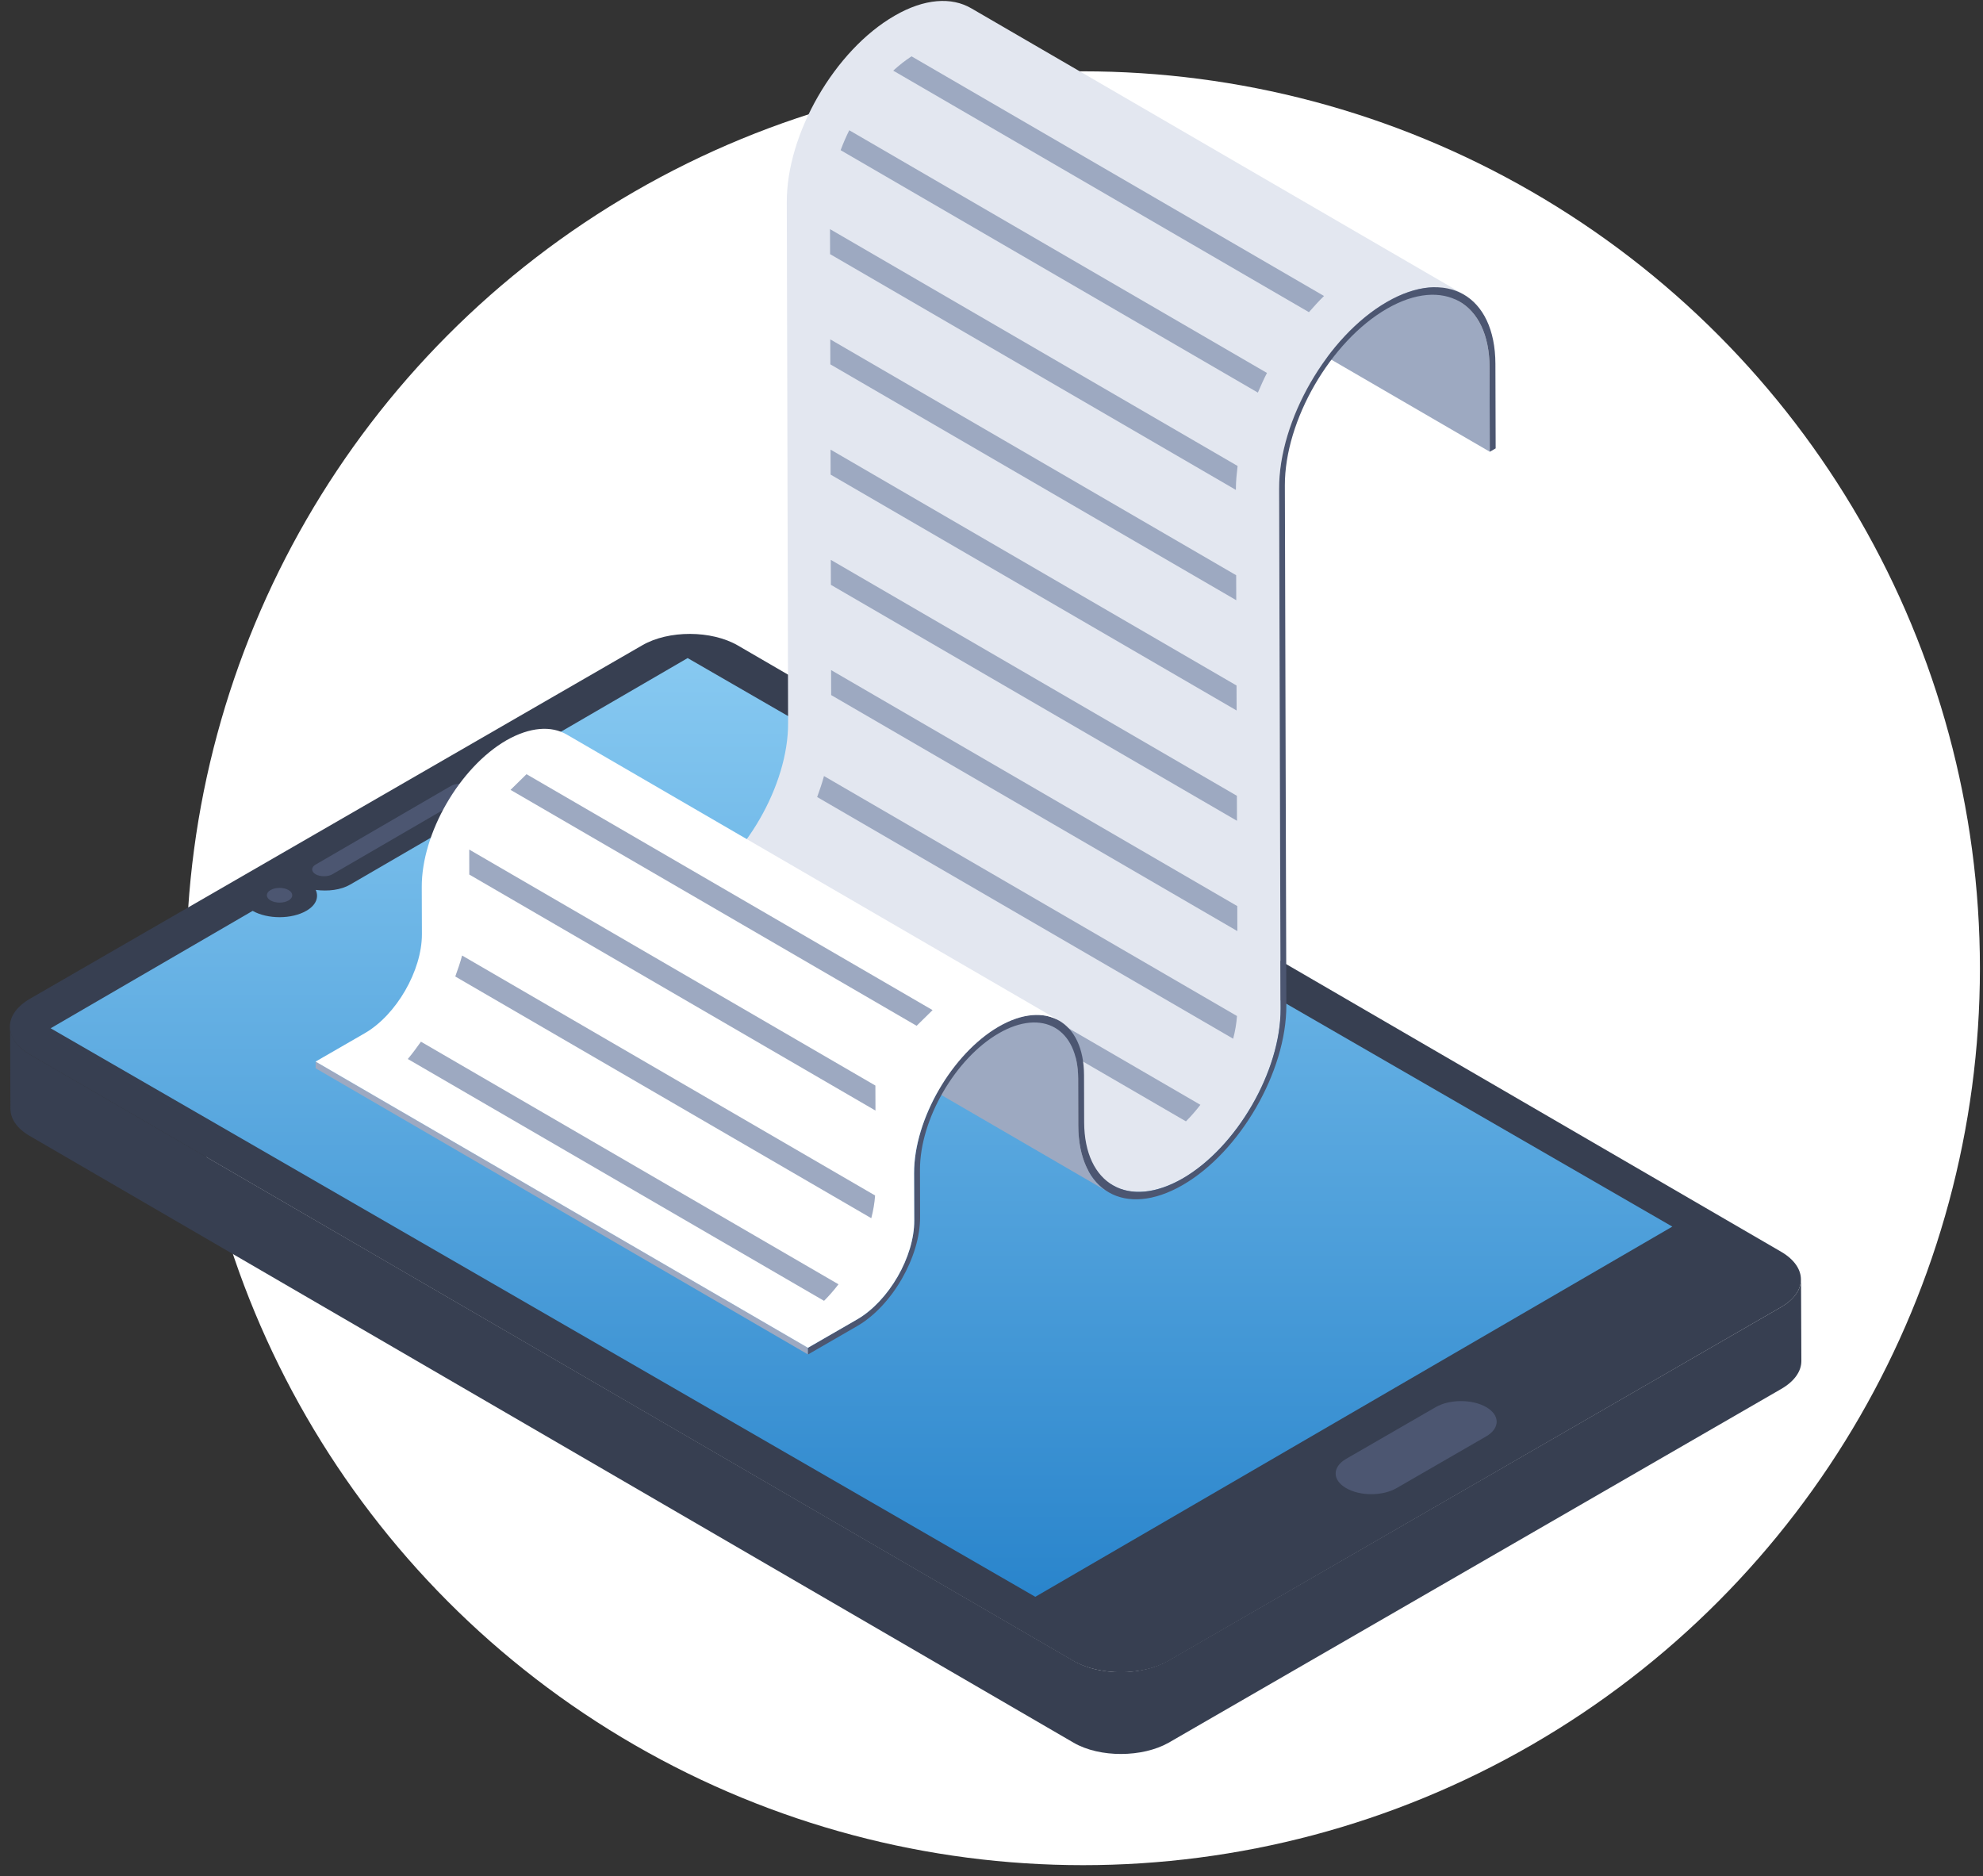
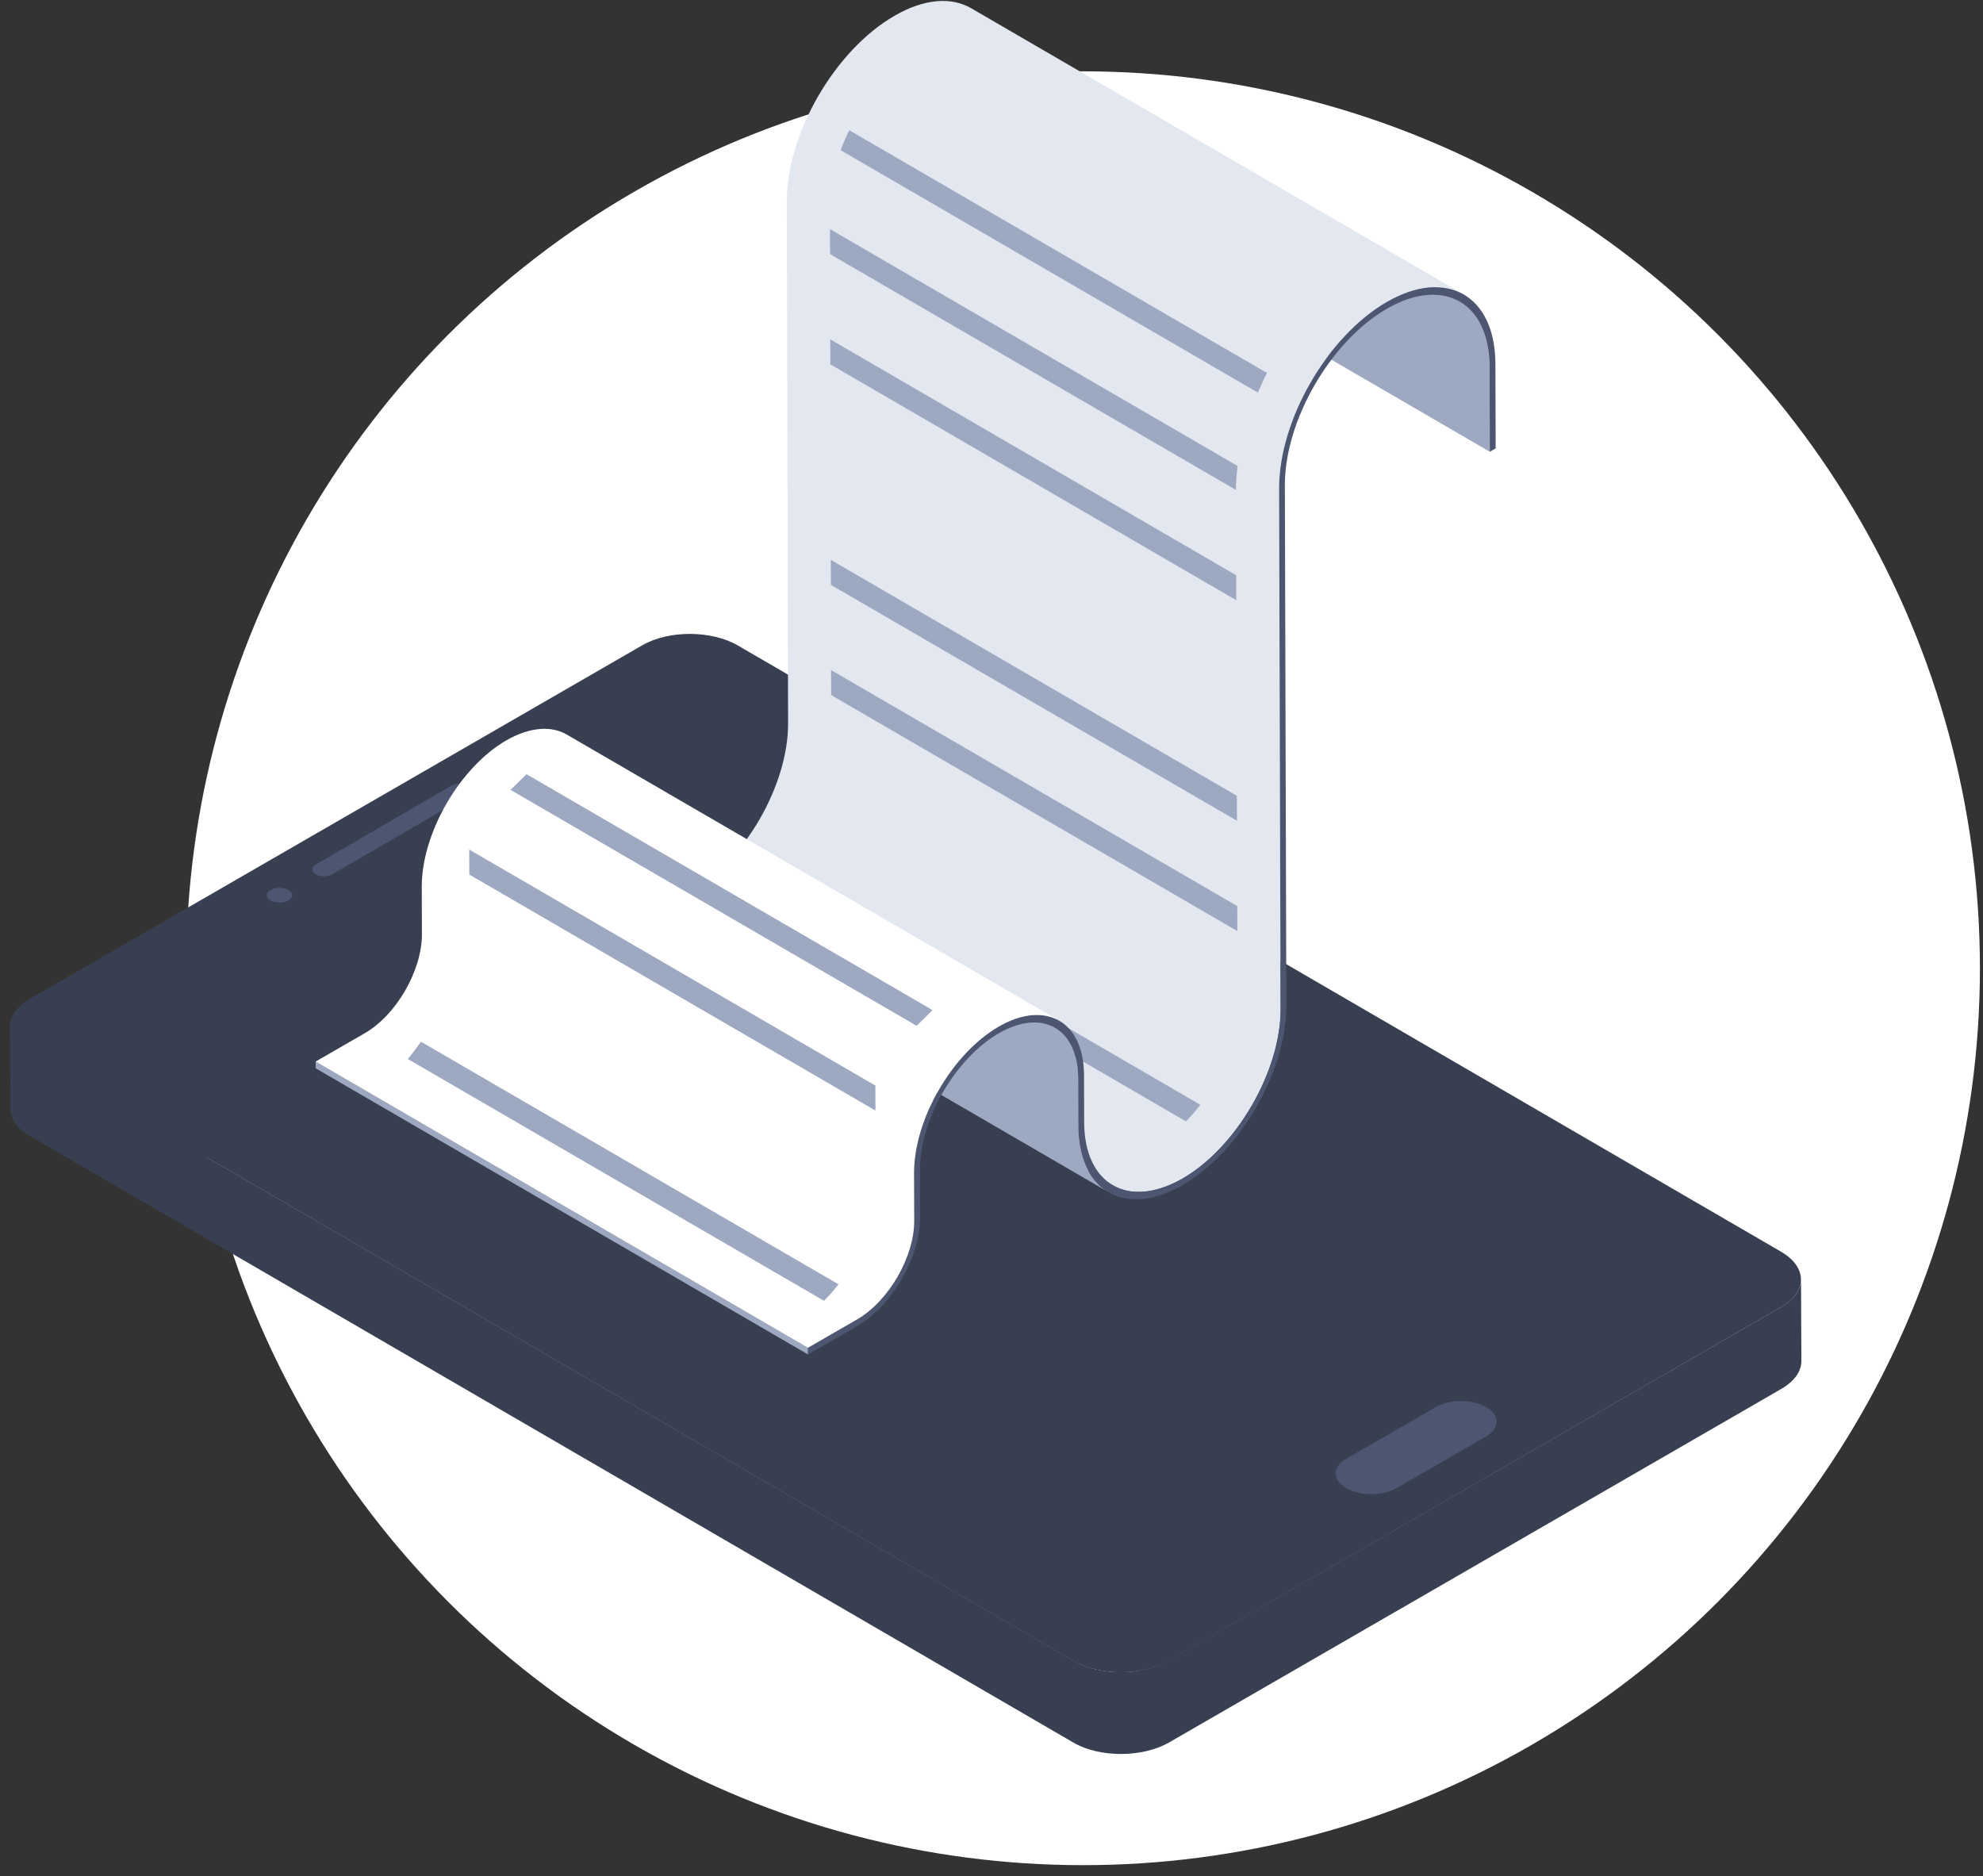
<svg xmlns="http://www.w3.org/2000/svg" width="167" height="158" viewBox="0 0 167 158" fill="none">
  <rect x="0" y="0" width="167" height="158" fill="#333333" stroke="none" />
  <circle cx="91.21" cy="81.538" r="75.531" fill="white" />
  <path d="M2.487 88.788L90.386 139.867C92.597 141.142 96.196 141.142 98.407 139.867L149.995 110.076C152.206 108.8 152.234 106.731 150.024 105.427L62.125 54.349C59.914 53.075 56.315 53.046 54.075 54.349L2.516 84.112C0.276 85.415 0.276 87.484 2.487 88.788Z" fill="#373F51" />
  <path d="M0.85 86.473L0.878 93.358C0.878 94.208 1.417 95.03 2.494 95.654L90.421 146.76C92.631 148.036 96.203 148.007 98.414 146.76L150.002 116.97C151.136 116.317 151.703 115.467 151.703 114.617L151.674 107.732C151.674 108.583 151.107 109.433 149.974 110.085L98.385 139.847C96.175 141.123 92.603 141.151 90.392 139.847L2.466 88.769C1.389 88.146 0.85 87.295 0.85 86.473Z" fill="#373F51" />
  <path d="M24.299 74.952C24.716 75.192 24.717 75.59 24.303 75.83C23.89 76.071 23.204 76.071 22.788 75.83C22.372 75.59 22.369 75.193 22.783 74.953C23.197 74.712 23.883 74.711 24.299 74.952Z" fill="#4C5671" />
-   <path d="M140.836 103.295L87.188 134.471L4.264 86.594L21.277 76.707C22.544 77.418 24.565 77.418 25.805 76.697C26.633 76.216 26.864 75.558 26.59 74.941C27.619 75.077 28.701 74.951 29.492 74.492L40.894 67.865C42.117 67.154 42.093 66.015 40.88 65.315L57.911 55.418L140.836 103.295Z" fill="url(#paint0_linear_321_3432)" />
  <path d="M39.388 66.184C39.768 66.403 39.788 66.769 39.392 66.999L27.99 73.625C27.613 73.845 26.963 73.845 26.583 73.625C26.184 73.395 26.201 73.029 26.578 72.81L37.98 66.184C38.376 65.954 38.99 65.954 39.388 66.184Z" fill="#4C5671" />
  <path d="M113.373 122.849C112.187 123.533 112.19 124.636 113.359 125.315C114.537 126 116.432 126 117.618 125.315L125.153 120.965C126.33 120.286 126.345 119.183 125.167 118.498C123.997 117.819 122.085 117.819 120.908 118.499L113.373 122.849Z" fill="#4C5671" />
  <path d="M81.462 1.3C83.01 2.211 83.963 4.119 83.977 6.827L83.991 13.942L125.467 38.044L125.439 30.928C125.439 28.22 124.472 26.3 122.924 25.402L81.462 1.3Z" fill="#9DA9C1" />
  <path d="M52.239 75.723L93.728 99.827C95.218 100.698 97.288 100.552 99.613 99.245C104.154 96.593 107.859 90.201 107.859 84.968L107.714 41.158C107.714 35.381 111.783 28.334 116.796 25.428C119.303 23.976 121.628 23.83 123.298 24.811L81.809 0.706C80.138 -0.275 77.85 -0.13 75.343 1.323C70.294 4.23 66.225 11.277 66.261 17.053L66.37 60.864C66.407 66.095 62.701 72.525 58.124 75.141C55.835 76.449 53.764 76.594 52.239 75.723Z" fill="#E3E7F0" />
-   <path d="M76.767 4.745L111.503 24.927C111.059 25.351 110.647 25.823 110.233 26.289L75.224 5.949C75.724 5.492 76.237 5.087 76.767 4.745Z" fill="#9DA9C1" />
  <path d="M106.699 31.407C106.417 31.948 106.174 32.505 105.933 33.062L70.794 12.647C71.006 12.08 71.247 11.523 71.522 10.969L106.699 31.407Z" fill="#9DA9C1" />
  <path d="M104.081 41.172L104.082 41.257L69.906 21.401L69.9 19.297L104.225 39.24C104.15 39.889 104.081 40.538 104.081 41.172Z" fill="#9DA9C1" />
  <path d="M104.112 50.545L69.928 30.683L69.923 28.58L104.105 48.441L104.112 50.545Z" fill="#9DA9C1" />
-   <path d="M104.143 59.832L69.951 39.968L69.946 37.864L104.136 57.728L104.143 59.832Z" fill="#9DA9C1" />
  <path d="M104.173 69.121L69.974 49.251L69.968 47.148L104.166 67.016L104.173 69.121Z" fill="#9DA9C1" />
  <path d="M104.205 78.409L69.997 58.534L69.992 56.43L104.198 76.303L104.205 78.409Z" fill="#9DA9C1" />
-   <path d="M103.852 87.473L68.817 67.119C69.031 66.532 69.235 65.945 69.393 65.352L104.174 85.561C104.13 86.182 104.023 86.821 103.852 87.473Z" fill="#9DA9C1" />
  <path d="M99.874 94.432L64.82 74.067C65.21 73.601 65.571 73.109 65.926 72.609L101.092 93.039C100.707 93.541 100.3 94.004 99.874 94.432Z" fill="#9DA9C1" />
  <path d="M47.39 62.455C48.578 63.146 49.324 64.624 49.338 66.725V70.69C49.352 73.454 50.333 75.388 51.894 76.3L93.37 100.403C91.795 99.49 90.814 97.542 90.814 94.793L90.8 90.827C90.8 88.727 90.054 87.249 88.852 86.558L47.39 62.455Z" fill="#9DA9C1" />
  <path d="M68.049 113.495L26.581 89.397L26.583 89.964L68.05 114.063L68.049 113.495Z" fill="#9DA9C1" />
  <path d="M116.795 25.433C111.775 28.331 107.704 35.383 107.72 41.161L107.844 84.953C107.859 90.194 104.157 96.606 99.597 99.239C95.036 101.872 91.318 99.744 91.303 94.502L91.292 90.539C91.279 86.008 88.058 84.172 84.114 86.449C80.171 88.725 76.97 94.269 76.983 98.8L76.994 102.775C77.003 105.836 74.849 109.567 72.184 111.105L68.047 113.494L68.048 114.062L72.186 111.673C75.124 109.977 77.498 105.855 77.488 102.489L77.477 98.515C77.465 94.288 80.446 89.135 84.116 87.016C87.786 84.898 90.786 86.597 90.798 90.824L90.809 94.788C90.825 100.343 94.764 102.588 99.598 99.796C104.433 97.005 108.345 90.228 108.33 84.672L108.206 40.881C108.19 35.417 112.05 28.741 116.796 26.001C121.551 23.256 125.428 25.465 125.443 30.929L125.463 38.045L125.958 37.76L125.937 30.644C125.921 24.865 121.815 22.535 116.795 25.433Z" fill="#4C5671" />
  <path d="M26.579 89.398L68.041 113.5L72.186 111.11C74.853 109.562 77.008 105.832 76.994 102.778L76.98 98.799C76.967 94.266 80.172 88.726 84.11 86.446C86.1 85.299 87.896 85.203 89.208 85.949L47.733 61.86C46.434 61.1 44.638 61.211 42.648 62.343C38.71 64.623 35.505 70.164 35.519 74.696L35.532 78.676C35.532 81.743 33.377 85.474 30.724 87.007L26.579 89.398Z" fill="white" />
  <path d="M77.194 86.385L42.995 66.516L44.34 65.196L78.538 85.064L77.194 86.385Z" fill="#9DA9C1" />
  <path d="M73.728 93.523L39.521 73.648L39.516 71.544L73.722 91.418L73.728 93.523Z" fill="#9DA9C1" />
-   <path d="M73.376 102.587L38.341 82.233C38.555 81.646 38.759 81.059 38.916 80.466L73.698 100.675C73.654 101.296 73.546 101.934 73.376 102.587Z" fill="#9DA9C1" />
  <path d="M69.398 109.546L34.344 89.181C34.734 88.715 35.095 88.224 35.45 87.723L70.615 108.154C70.231 108.656 69.823 109.119 69.398 109.546Z" fill="#9DA9C1" />
  <defs>
    <linearGradient id="paint0_linear_321_3432" x1="72.55" y1="55.418" x2="72.55" y2="134.471" gradientUnits="userSpaceOnUse">
      <stop stop-color="#87C9F1" />
      <stop offset="0.995" stop-color="#2A85CC" />
    </linearGradient>
  </defs>
</svg>